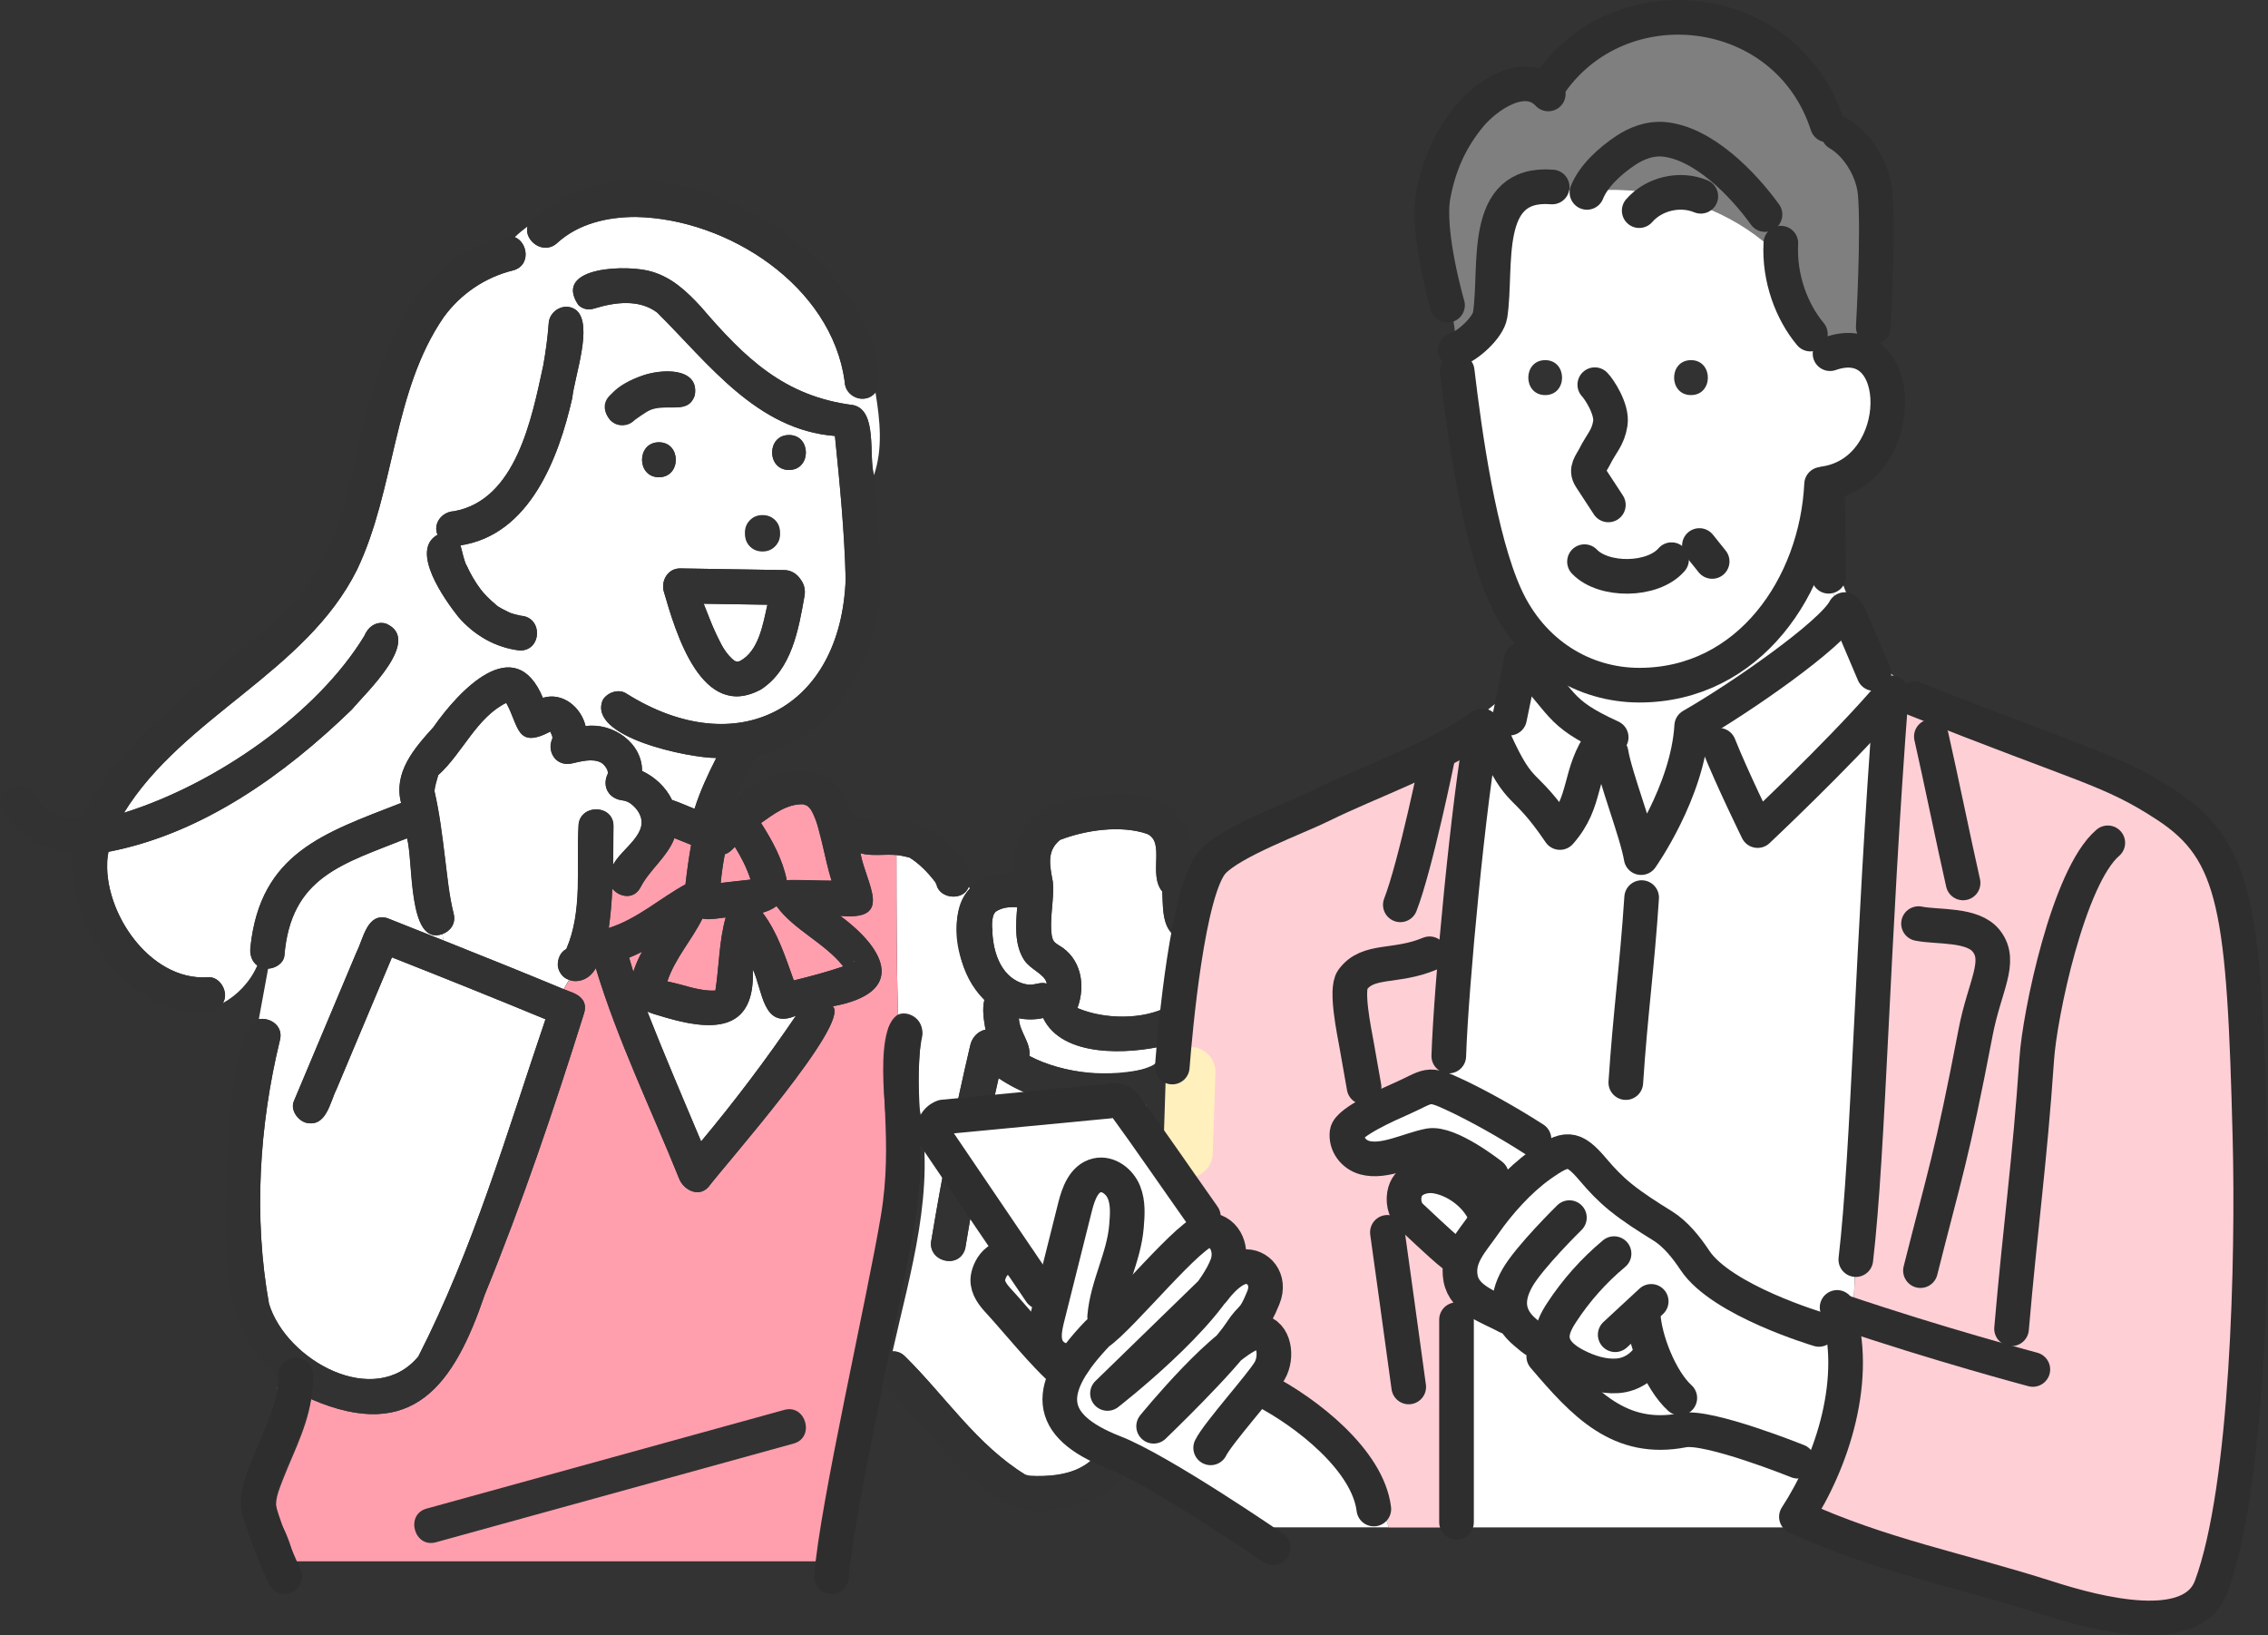
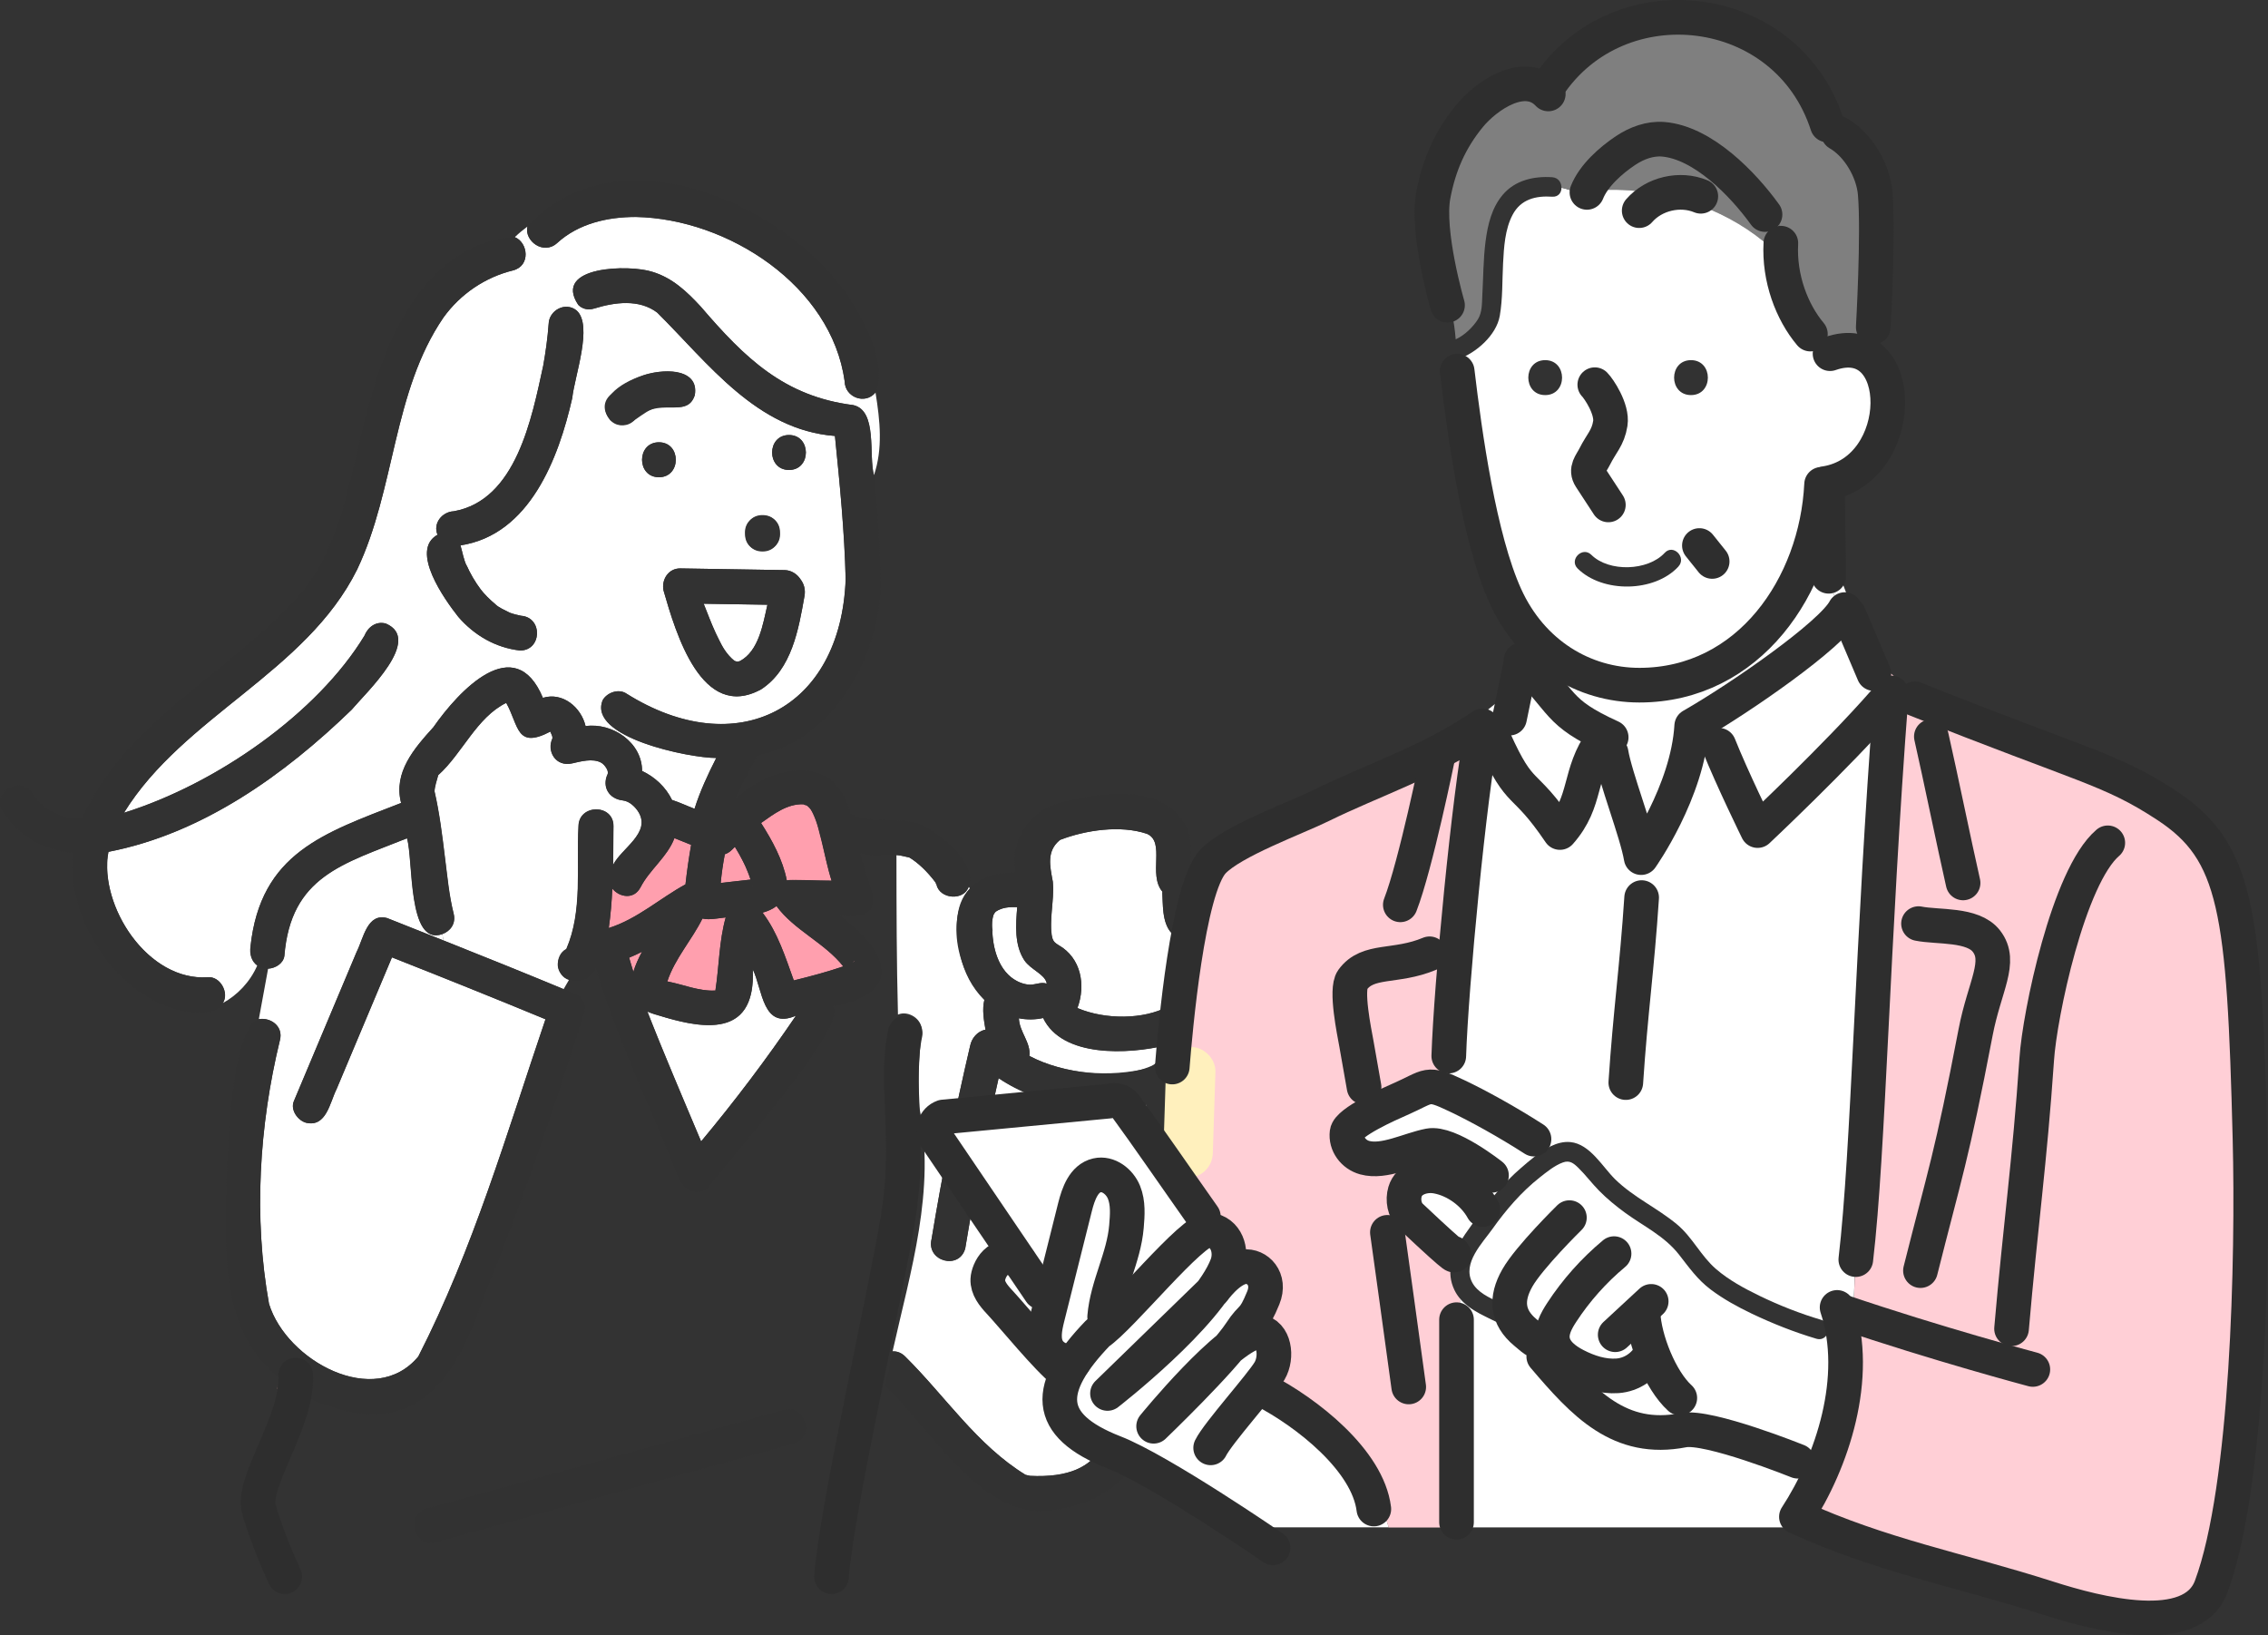
<svg xmlns="http://www.w3.org/2000/svg" id="_レイヤー_2" viewBox="0 0 536.81 387">
  <rect x="0" y="0" width="536.81" height="387" fill="#333333" stroke="none" />
  <defs>
    <style>.cls-1{fill:#323232;}.cls-2{fill:none;stroke:#2e2e2e;stroke-linecap:round;stroke-linejoin:round;stroke-width:8.2px;}.cls-3{fill:#fff0bd;}.cls-4{fill:#ff9fae;}.cls-5{fill:#ffcfd6;}.cls-6{fill:#fff;}.cls-7{fill:#7f7f7f;}</style>
  </defs>
  <g id="text">
    <path class="cls-4" d="M200.52,230.07s0,0,0,0c0,0,0-.02-.01-.02,0,0,0,.01.01.02Z" />
    <path class="cls-4" d="M165.42,234.09c-2.49-.46-4.98-1.35-7.48-1.83,1.81-5.47,5.76-9.72,8.32-14.88,1.79.39,3.69-.08,5.5-.27-1.59,5.65-1.55,11.55-2.44,17.31-1.44.06-2.58-.05-3.91-.33Z" />
    <path class="cls-4" d="M187.88,232.02c-1.98-5.49-3.79-11.29-7.39-16.04,1.19-.32,2.31-.8,3.3-1.55,4.19,5.73,11.38,8.67,15.81,14.28-3.84,1.3-7.77,2.35-11.72,3.32Z" />
    <path class="cls-4" d="M169.26,234.66c-.1.44-.11.16-.04-.04.02-.01.05-.03.07-.05,0,.03-.02.06-.03.09Z" />
    <path class="cls-4" d="M178.11,209.53c.03.12.05.22.02.24-.03.02-.03-.09-.02-.24Z" />
    <path class="cls-4" d="M178.71,207.91s0,0,0,0c0,0,0,0,0,0Z" />
    <path class="cls-4" d="M177.65,208.16c-2.36.27-4.71.51-7.07.8.21-2.28.55-4.55.97-6.8,1.04-.32,1.69-1.02,2.38-1.76,1.51,2.44,2.84,5.02,3.71,7.76Z" />
    <path class="cls-4" d="M221.6,209.1c.06.14.13.31.21.37-.06-.05-.11-.09-.15-.14-.02-.07-.05-.16-.06-.23Z" />
    <path class="cls-4" d="M111.43,119.98c.11-.04.16-.06,0,0h0Z" />
    <path class="cls-4" d="M221.6,209.1c-.03-.09-.06-.15-.11-.21.02-.03.06.03.11.21Z" />
    <path class="cls-4" d="M130.98,173.13c-.13,0-.25-.04-.37-.07.16-.01.29,0,.37.07Z" />
    <path class="cls-4" d="M131.36,173.74c-.2.25-.36.52-.5.78.1-.29.24-.56.5-.78Z" />
    <path class="cls-4" d="M130.08,172.84s.02,0,.05.03c-.02,0-.03-.02-.05-.03Z" />
    <path class="cls-4" d="M169.26,234.55s.03,0,.04,0c0,0,0,0,0,0-.02.02-.04.04-.07.06,0-.02.02-.04.03-.05Z" />
    <path class="cls-6" d="M181.64,143.12c-1.06,4.65-2.04,10.94-6.5,13.33-.22.05-.46.11-.54.14-.19.04-.59-.17-.68-.14-3.98-3.29-5.36-8.98-7.37-13.57,5.03.08,10.06.16,15.09.24Z" />
    <path class="cls-4" d="M187.27,208.24c-.38,0-.72.04-1.04.11-.94-4.87-3.44-9.43-6.09-13.58,2.99-2.1,6.17-4.6,10.09-4.43-.19.03.69.29.64.22.54.36.69.47,1.03.97,2.72,5.04,3.09,11.44,4.93,16.9-3.18-.06-6.37-.11-9.55-.18Z" />
    <path class="cls-4" d="M202.01,227.71c-.05,0-.13.05-.2.09,1.03-1.02.38-.12.2-.09Z" />
    <path class="cls-4" d="M200.59,230.18c.08.13.1.18,0,0h0Z" />
    <path class="cls-4" d="M156.71,232.04c-.26-.03-.17-.04,0,0h0Z" />
    <path class="cls-4" d="M151.96,225.24c-.78,1.46-1.56,3.09-2.05,4.76-.35-1.12-.69-2.23-1-3.36,1.04-.43,2.05-.89,3.05-1.4Z" />
    <path class="cls-4" d="M163.58,199.94c-.55,3.11-.99,6.21-1.34,9.35-6.05,3.3-11.45,8.23-18.16,10.33.45-3.11.7-6.21.84-9.33,1.67,2.07,5.14,2.69,6.69-.33,2.1-4.1,6.36-7.2,8.01-11.61,1.32.53,2.64,1.06,3.95,1.59Z" />
    <path class="cls-6" d="M156.7,240.56c11.47,3.4,22.09,4.18,21.48-11.17,2.36,4.91,2.32,14.4,10.22,10.97-6.98,10.29-14.48,20.22-22.45,29.76-4.31-10.23-8.67-20.39-12.72-30.73,1.06.52,2.24.84,3.47,1.16Z" />
    <path class="cls-6" d="M235.34,221.36c-.74-1.59-.68-3.46-.09-5.11,0,0-.02.05-.06.19.17-.25.23-.36.2-.34.1-.1.26-.29.29-.35,1.54-1.03,3.19-1.12,5.09-1.07-.33,4.15-.72,8.95,1.7,12.6,1.49,2.21,4.86,3.29,5.27,5.39,0,.03,0,.07,0,.12-1.49-.51-3,.47-4.51.21-5.98-.92-8.29-7.49-8.37-12.98.17.45.35.89.5,1.34Z" />
    <path class="cls-6" d="M249.13,222.16c-1.04-4.42.52-9.01.06-13.5-.69-3.73-1.55-7.26,1.71-9.9,6.01-2.31,14.31-3.56,20.59-1.43,4.41,1.94.22,9.61,3.61,13.65,0,.03,0,.06,0,.1.19,2.66-.15,7.25,2.2,9.74,13.83,17.15-8.9,23.4-22.29,17.74,2.02-5.45.87-11.85-4.43-14.88-.94-.66-1.15-.66-1.45-1.53Z" />
    <path class="cls-4" d="M254.59,238.44c-.2,0-.15-.22,0,0h0Z" />
    <path class="cls-4" d="M283.74,215.86c-.06-.12-.13-.23-.17-.36.38.52.3.55.17.36Z" />
    <path class="cls-4" d="M275.12,211.11s0-.01-.02-.02c0-.05,0-.08,0-.1.15.26.25.43.03.13Z" />
    <path class="cls-4" d="M235.24,216.24s0,0,0,0h0Z" />
    <path class="cls-4" d="M275.11,211.18s0-.06,0-.09t0,0s0,.05,0,.09Z" />
    <path class="cls-4" d="M65.61,328.43c0,.1-.08-.03-.11-.22.04.07.07.15.11.22Z" />
    <path class="cls-4" d="M65.51,327.83s-.02.12-.03.19c0,0,0,0,0-.01,0-.06.01-.12.04-.17Z" />
    <path class="cls-4" d="M65.48,328.04s0,0,0,.01c0,0,0-.02,0-.02,0,0,0,0,0,0Z" />
    <path class="cls-4" d="M65.72,328.65s.14.25.1.13c.13.18.26.35.43.51-.04-.03-.05-.02.04.07-.84-.87-.76-.99-.57-.72Z" />
    <path class="cls-4" d="M275.1,210.98s0,0,0,0c0-.04,0-.04,0,0Z" />
    <path class="cls-6" d="M273.19,251.96c-8.08,3.96-21.7,2.09-29.54-2.04.41-3.16-2.39-5.72-2.48-8.92,1.89.37,3.84.35,5.74-.06,4.53,9.42,20.18,8.62,29.09,6.46l-.15,3.26c-.9.03-1.87.48-2.66,1.3Z" />
    <path class="cls-6" d="M227.3,226.06c.87,4.02,2.76,7.73,5.68,10.57-.56,2.3-.12,4.76.27,7.06-1.92.35-3.3,2.03-3.65,3.87-3.55,15.13-6.59,30.37-9.12,45.7-1.28,5.23,6.55,7.39,7.97,2.2,2.23-13.51,4.88-26.95,7.9-40.3,9.99,6.75,23.17,8.29,34.99,6.3-1.39,20.91-2.39,41.54-5.96,62.28-1.92,15.01-2.93,26.49-21.66,25.53.07-.01-.84-.2-1-.24-11.48-7.02-19.03-18.65-28.46-27.97-.93-.95-1.99-1.3-3-1.23,4.27-19.11,10.27-38.21,6.31-57.92-.37-5.99-.02-11.99.56-17.95.24-2.78-3.16-4.92-5.59-3.85-.33-12.49-.35-24.89-.36-37.76,1.04.06,2.05.39,3.07.59,2.02,1.21,4.22,3.28,6.23,5.96-.03.04,0,.24.17.44.79,3.51,6.52,3.88,7.63.5.09.14.19.28.28.42-3.97,3.99-3.36,10.76-2.25,15.81Z" />
    <path class="cls-6" d="M61.26,241.2l2.2-11.97c1.73-.11,3.55-1.23,3.82-2.99,1.52-18.88,13.9-21.79,29.03-27.87,1.54,4.97.07,25.69,8.37,22.67.1.52.21,1.03.32,1.54-4.45-1.77-8.89-3.55-13.34-5.3-4.77-1.32-5.64,4.92-7.23,7.98-4.96,11.79-9.91,23.58-14.87,35.36-.87,2.07.95,4.55,2.89,5.09,4.81,1.13,5.63-4.81,7.23-7.98,4.37-10.39,8.73-20.77,13.1-31.16,12.14,4.8,24.27,9.65,36.34,14.65-9.16,26.96-17.08,54.34-30.1,79.81-10.36,12.46-31.21.99-35.34-12.47-3.68-20.38-2.33-42.19,2.56-62.32.94-3.43-2.3-5.53-4.97-5.04Z" />
    <path class="cls-6" d="M25.37,203.36c.03-.49.18-1.25.3-1.77,22.19-4.29,41.62-18.18,57.59-33.66,3.4-4.02,16.87-16.67,8.08-20.36-2.33-.64-4.25.82-5.09,2.89-11.1,18.28-34.92,35.03-56.91,41.89,14.09-22.84,43.09-33.21,55.19-57.57,9.05-19,8.4-42.07,20.44-59.65,4.04-5.6,9.88-9.53,16.51-11.15,4.17-1.12,3.51-6.58.37-7.86.95-.91,1.94-1.73,2.98-2.5-.79,3.34,3.79,6.85,7.04,3.88,5.06-4.62,11.95-6.18,18.64-6.16,21.76.42,46.31,16.3,49.41,38.92.04,3.74,4.86,5.62,7.3,2.62,1.09,6.72,1.77,13.32-.37,19.59-1.31-4.67.9-15.3-4.89-16.61-16.33-2.03-25.74-11.19-36.09-23.29-3.28-3.54-6.69-6.8-11.43-8.24-5.36-1.8-23.75-1.45-17.59,7.8-.15.43-.27.88-.38,1.34-2.66-2.16-6.56-.04-6.62,3.25-.24,3.29-.7,6.58-1.28,9.82-2.71,12.42-6.39,31.84-21.18,34.45-2.75.12-4.97,2.85-3.84,5.56-6.67,3.7,1.73,15.39,4.93,19.44,3.79,4.37,8.81,7.29,14.58,7.95,5.19.04,5.49-7.83.26-8.22-.81-.17-1.91-.42-2.73-.75-1.07-.57-2.58-1.19-3.4-2.01.48.37.54.42.19.15-1.41-1.16-2.76-2.49-3.85-3.93.1.13.2.26.31.39-1.4-1.85-2.57-3.87-3.5-5.99.07.16.14.32.2.49-.79-1.46-1.07-3.39-1.56-5.01,16.38-2.48,23.23-20.62,26.46-34.87.52-5.04,4.98-17.22,1.03-20.72.11-.46.23-.9.38-1.34.89.91,2.21,1.36,3.82.86,4.78-1.48,10.6-2.28,14.88.98,12.12,12.02,23.56,27.77,42.06,29.19,1.14,11.28,2.27,22.58,2.54,33.91-1.14,30.84-25.83,43.39-51.83,27.1-1.84-1.29-4.6-.32-5.66,1.48-3.74,8.84,20.56,13.73,26.86,13.72-1.97,3.88-3.83,7.87-5.14,12.02-1.78-.67-3.52-1.51-5.33-2.09-1.45-3-4.04-5.43-7.09-6.86.03-6.73-7.03-11.51-13.37-10.61-1.05-4.48-5.44-8.12-10.1-6.69-6.67-15.97-19.94-1.61-25.93,6.96-4.5,4.97-9.52,10.67-7.63,17.92-18.26,7.14-33.21,11.73-35.65,34-.27,1.75.23,3.49,1.61,4.47-1.68,3.86-4.68,7-8.17,8.91,1.58-2.41-.58-6.45-3.6-6.14-13.59.95-24.59-15.31-23.78-27.92ZM180.49,121.9c-5.41-.07-5.45,8.65-.02,8.61,5.41.07,5.45-8.65.02-8.61ZM186.75,102.95c-5.33,0-5.32,8.27,0,8.27s5.32-8.27,0-8.27ZM157.05,139.75c2.89,10.05,9.04,31.07,23.1,23.39,7.25-4.73,8.88-14.23,10.27-22.12.26-1.49-.08-2.88-.98-3.88-.72-1.3-2.16-2.2-3.66-2.22-8.25-.13-16.49-.27-24.74-.4-2.83-.05-4.52,2.67-3.99,5.23ZM155.96,112.94c5.33,0,5.32-8.27,0-8.27s-5.32,8.27,0,8.27ZM144.37,99.4c3.41,3.38,6.67-1.23,9.85-2.5,3.41-1.77,8.75,1.54,10.24-3.39,1.7-11.73-27.11-2.83-20.08,5.88Z" />
-     <path class="cls-4" d="M212.54,240.1c-.33-12.49-.35-24.89-.35-37.76-2.83-.25-5.77.34-8.53-.42,1.34,7.27,8.05,16.03-4.81,14.81,11.18,8.21,15.52,18.26-1.75,21.41,4.31,3.88-25.32,37.34-29.4,42.72-2.26,2.61-5.84.78-6.91-1.82-6.54-16.24-14.66-32.94-19.77-49.92-1.29,2.06-3.88,3.78-6.32,2.81l-1.26,2.17c2.56.95,5.93,1.95,4.81,5.7-7.04,22.45-14.61,44.85-23.52,66.63-7.21,21.17-16.88,35.16-41.07,24.69-1.25,7.87-5.2,14.45-7.73,21.84-1.05,3.11-.63,5.14.83,8.03,1.48,2.79,2.38,5.62,2.93,8.51h126.55c2.54-22.09,5.43-44.01,10.2-65.87,2.19-9.56,4.89-18.91,4.26-28.72-.41-6.95-4.49-31.2,1.86-34.81Z" />
    <path class="cls-6" d="M104.99,222.58c-.11-.51-.22-1.03-.32-1.54,1.83-.66,3.28-2.42,2.67-4.85-1.11-4.43-1.47-8.72-2.04-13.13-.63-5.25-1.31-10.71-2.49-15.83.05-1.05.57-2.72.88-3.8,5.75-5.17,9.06-13.63,16.1-17.11,3.04,5.44,2.34,11.05,10.45,6.8.16.49.52,1.06.49,1.38,0-.14,0-.15,0,0,0,0,0,0,0,0,0,.06,0,.14,0,.24-1.42,3.06.78,6.77,4.63,5.91,2.06-.46,4.89-1.26,6.89-.18.84.46,1.9,1.98,1.55,2.72-1.41,3.01.33,5.87,3.57,6.22,1.59.17,3.01,1.54,3.79,2.85,2.86,4.92-4.09,8.48-6.08,12.44.05-3.05.05-6.11.09-9.17.08-5.33-8.19-5.32-8.27,0-.51,9.58,1.02,20.04-2.86,29.02-2.94,1.53-2.52,6.4.62,7.37l-1.26,2.17c-9.44-3.92-18.93-7.74-28.44-11.53Z" />
    <path class="cls-1" d="M221.6,209.1c.02.07.04.16.06.23-.17-.2-.2-.4-.17-.44.05.06.07.12.11.21Z" />
    <path class="cls-1" d="M59.3,224.04c2.31-22.09,17.54-26.98,35.65-34-1.88-7.25,3.13-12.94,7.63-17.92,5.97-8.57,19.27-22.94,25.93-6.96,4.65-1.43,9.05,2.21,10.1,6.69,6.35-.9,13.4,3.88,13.37,10.61,3.05,1.42,5.64,3.86,7.09,6.86,1.81.58,3.55,1.42,5.33,2.09,1.31-4.15,3.17-8.14,5.14-12.02-6.34.02-30.57-4.89-26.86-13.72,1.06-1.81,3.82-2.77,5.66-1.48,26.03,16.3,50.7,3.71,51.83-27.1-.28-11.34-1.4-22.64-2.54-33.91-18.51-1.42-29.94-17.16-42.06-29.19-4.28-3.26-10.09-2.46-14.88-.98-1.61.5-2.92.04-3.82-.86.66-1.93,1.8-3.61,4.22-4.58-2.42.97-3.56,2.65-4.22,4.58-6.18-9.26,12.25-9.58,17.59-7.8,4.75,1.44,8.16,4.7,11.43,8.24,10.47,12.18,19.64,21.2,36.09,23.29,5.79,1.3,3.57,11.94,4.89,16.61-.93,2.74-2.38,5.41-4.6,8,2.22-2.59,3.66-5.26,4.6-8,.81,8.34,1.43,16.71,1.57,25.07,0,17.5-11.05,37.58-29.2,41.26-1.77,3.37-3.72,6.66-5.16,10.2,8.83-8.03,23.62-11.13,27.18,3.51,5.04,2.63,11.29.6,16.58,2.55,4.64,2.15,13.44,8.96,11.45,14.76-.73-1.12-1.47-2.23-2.21-3.35.74,1.12,1.49,2.23,2.21,3.35-1.11,3.39-6.83,3.01-7.63-.5.04.05.09.1.15.14-.12-.03-.24-.61-.32-.58-2.02-2.68-4.21-4.74-6.23-5.96-1.02-.2-2.02-.54-3.07-.59,0-.83,0-1.65,0-2.48,0,.83,0,1.65,0,2.48-2.83-.25-5.77.34-8.53-.42,1.34,7.28,8.05,16.03-4.81,14.81,11.21,8.23,15.5,18.26-1.75,21.41,4.29,3.94-25.28,37.26-29.39,42.72-2.26,2.61-5.84.78-6.91-1.82-6.54-16.24-14.66-32.94-19.77-49.92-3.83,6.85-13.17.63-6.94-4.56,3.88-8.98,2.35-19.43,2.86-29.02.08-5.32,8.35-5.33,8.27,0-.05,3.06-.05,6.11-.09,9.17,1.99-3.96,8.94-7.53,6.08-12.44-.78-1.31-2.2-2.67-3.79-2.85-3.24-.35-4.98-3.21-3.57-6.22.35-.74-.71-2.27-1.55-2.72-2-1.09-4.83-.28-6.89.18-3.85.86-6.04-2.85-4.63-5.91,0-.11,0-.19,0-.24.02-.32-.33-.88-.49-1.38-8.12,4.25-7.41-1.38-10.45-6.8-7.05,3.47-10.35,11.93-16.1,17.11-.31,1.09-.84,2.75-.88,3.8,1.18,5.12,1.85,10.57,2.49,15.83.57,4.41.93,8.71,2.04,13.13.61,2.43-.84,4.19-2.67,4.85-.48-2.52-.69-5.08.02-7.95-.72,2.87-.5,5.43-.02,7.95-8.3,3.02-6.83-17.69-8.37-22.67-15.14,6.08-27.52,9-29.03,27.87-.27,1.76-2.09,2.88-3.82,2.99l2.16-11.75-2.16,11.75c-.91.09-1.85-.2-2.54-.71.31-.71.58-1.44.79-2.19-.22.75-.48,1.48-.79,2.19-1.38-.98-1.89-2.72-1.61-4.47ZM167.73,217.53c-.52.02-1-.05-1.46-.15-2.56,5.16-6.51,9.41-8.32,14.88,3.82.73,7.42,2.35,11.39,2.16.89-5.75.85-11.65,2.44-17.31-1.34.18-2.7.37-4.04.42ZM169.22,234.62c-.11.36-.01.34.07-.05-.02.02-.05.04-.07.05ZM169.29,234.54s0,0,0,0c-.01,0-.03,0-.04,0,0,.02-.02.03-.03.05.02-.02.05-.04.07-.06ZM177.16,206.75c-.84-2.23-1.98-4.33-3.22-6.35-.69.73-1.34,1.43-2.38,1.76-.43,2.25-.77,4.52-.97,6.8,2.36-.28,4.71-.53,7.07-.8-.16-.47-.32-.95-.49-1.41ZM178.11,209.53c0,.15,0,.26.02.24.02-.02,0-.12-.02-.24ZM178.71,207.91s0,0,0,0c0,0,0,0,0,0ZM194.32,198.54c-.83-2.86-1.14-6.26-3.46-7.99.05.08-.84-.18-.64-.22-3.92-.17-7.1,2.33-10.09,4.43,2.65,4.16,5.15,8.71,6.09,13.58,3.5-.26,7.08.11,10.6.07-.96-3.26-1.7-6.57-2.5-9.88ZM202.01,227.71c.19-.03.83-.93-.2.09.07-.04.15-.08.2-.09ZM200.59,230.19c.1.17.08.13,0,0h0ZM200.52,230.07s0-.02-.01-.02c0,0,0,.01.01.02ZM199.6,228.71c-4.43-5.62-11.62-8.55-15.81-14.28-.99.75-2.11,1.23-3.3,1.55,3.6,4.75,5.41,10.56,7.39,16.04,3.95-.96,7.88-2.01,11.72-3.32ZM158.16,251.61c2.55,6.19,5.18,12.35,7.78,18.52,7.97-9.55,15.46-19.47,22.45-29.76-7.9,3.43-7.86-6.07-10.22-10.97.85,17.35-13.47,13.99-24.95,10,1.58,4.11,3.28,8.17,4.94,12.21ZM156.71,232.04c-.17-.04-.26-.03,0,0h0ZM149.91,230c.49-1.66,1.26-3.29,2.05-4.76-1,.51-2.01.97-3.05,1.4.32,1.12.65,2.24,1,3.36ZM151.62,209.96c-1.55,3.03-5.01,2.41-6.69.33-.14,3.12-.39,6.22-.84,9.33,6.7-2.09,12.1-7.02,18.16-10.33.35-3.14.79-6.25,1.34-9.35-1.32-.53-2.64-1.06-3.95-1.59-1.65,4.41-5.92,7.51-8.01,11.61ZM131.36,173.74c-.26.22-.4.49-.5.78.14-.27.3-.53.5-.78ZM130.98,173.13c-.13,0-.25-.04-.37-.07.12.02.23.07.37.07ZM130.13,172.87s-.03-.02-.05-.03c.02.01.03.02.05.03Z" />
    <path class="cls-1" d="M7.8,187.83c2.35,4.01,7.09,5.95,11.61,5.89,9.86-22.15,33.15-33.59,49.23-50.52,13.09-12.82,14.13-32.36,19.18-49.14,4.37-16.61,14.84-36.93,34.03-37.94-1.96,1.89-3.77,4.07-5.58,6.47,1.8-2.41,3.61-4.59,5.58-6.47,3.14,1.28,3.8,6.74-.37,7.86-6.62,1.62-12.47,5.56-16.51,11.15-12.04,17.58-11.4,40.65-20.44,59.65-12.09,24.36-41.09,34.73-55.19,57.57,21.97-6.85,45.82-23.63,56.91-41.89.84-2.07,2.75-3.53,5.09-2.89,8.78,3.88-4.67,16.24-8.08,20.36-15.97,15.48-35.39,29.36-57.59,33.66-2.29,13.08,9.42,30.61,23.48,29.69,3.01-.31,5.18,3.73,3.6,6.14-5.7,3.11-12.71,2.92-17.5-2.83,4.79,5.75,11.81,5.94,17.5,2.83-.72,1.22-2.07,1.95-3.6,2.13-18.41,1.34-33.79-20.54-31.87-37.68-6.8-.67-12.85-3.88-16.63-9.86-2.85-4.51,4.3-8.66,7.14-4.17Z" />
    <path class="cls-1" d="M211.27,319.82c1.01-.07,2.07.28,3.01,1.23,9.43,9.32,16.99,20.95,28.46,27.97.16.05,1.07.23,1,.24,18.77.93,19.72-10.49,21.66-25.53,3.57-20.74,4.57-41.37,5.96-62.28-11.82,1.99-25,.44-34.99-6.3-3.02,13.36-5.67,26.79-7.9,40.3-1.42,5.17-9.26,3.06-7.97-2.2,2.53-15.33,5.57-30.57,9.12-45.7.35-1.84,1.73-3.53,3.65-3.87-.4-2.3-.84-4.76-.27-7.06-6.16-6.35-9.47-19.01-3.43-26.37,2.1,3.26,4.01,6.51,5.28,9.77.15,4.39,1.36,9.23,5.09,11.7,1.17.76,2.52,1.29,3.93,1.31,1.27,0,2.59-.71,3.86-.25,0-.04,0-.09,0-.12-.4-2.11-3.77-3.18-5.27-5.39-2.42-3.65-2.03-8.44-1.7-12.6-1.9-.05-3.55.04-5.09,1.07-.03.06-.19.25-.29.35.03-.01-.03.09-.2.34.05-.14.06-.19.06-.19-.47,1.2-.46,2.51-.41,3.77-1.27-3.26-3.18-6.51-5.28-9.77,2.8-2.94,6.84-3.76,10.87-3.81-1.6-6.95,3.02-14.06,9.58-16.2,9.87-2.73,25.84-5.36,31.06,6.02,1.64,3.54-.15,7.52,1.34,11,1.21,2.52,1.02,5.36,1.1,8.09,0,0,0,0,0,0,0-.03,0-.08.01-.18,0,.07,0,.14.02.21,10.36,9.74,6.99,28.7-7.55,31.99l.11-2.37-.11,2.37c-8.9,2.15-24.57,2.95-29.09-6.46-1.9.42-3.85.43-5.74.06.08,3.2,2.88,5.76,2.48,8.92,8.38,4.42,19.07,5.14,28.22,2.89,1.49-.67,2.4-2.22,3.98-2.15l-.89,19.25.89-19.25c2.87-.16,5.54,3.16,4.05,5.99-2.3,29.58-2.36,60.42-10.92,88.9-3.85,7.29-12.54,11.17-20.39,11.94-16.68,1.91-28.17-19.41-39.08-29.44M65.26,325.39c-11.85-9.96-12.05-26.2-11.74-40.44.13-7.52.69-41.59,7.74-43.76l-3.3,17.99,3.3-17.99c2.67-.49,5.91,1.6,4.97,5.04-4.9,20.13-6.24,41.95-2.57,62.32,4.12,13.46,24.99,24.93,35.34,12.47,13.02-25.46,20.94-52.85,30.1-79.81-12.07-4.99-24.19-9.85-36.34-14.65-4.37,10.39-8.73,20.77-13.1,31.16-1.6,3.17-2.42,9.11-7.23,7.98-1.94-.53-3.76-3.01-2.89-5.09,4.96-11.79,9.91-23.58,14.87-35.36,1.58-3.07,2.46-9.3,7.23-7.98,4.45,1.76,8.9,3.53,13.34,5.3.61,2.76,1.36,5.54,1.36,8.7,0-3.16-.75-5.94-1.36-8.7,9.95,3.96,19.89,7.95,29.77,12.07,2.23.62,4.4,2.18,3.48,5.15-7.04,22.45-14.61,44.85-23.52,66.63-7.17,21.13-16.93,35.18-41.07,24.69M235.24,216.24h0,0ZM283.61,215.62c.12.32.49.62-.04-.12.01.04.03.08.04.12ZM254.59,238.44c-.15-.22-.2,0,0,0h0ZM248.79,218.45c.03,1.96-.33,4.15,1.79,5.24,5.31,3.03,6.46,9.44,4.43,14.88,13.41,5.66,36.12-.6,22.29-17.74-2.35-2.48-2.01-7.08-2.2-9.74,0,.03,0,.06,0,.09,0-.04,0-.06,0-.09.22.29.17.2,0-.1,0-.05,0-.04,0,0-3.4-4.07.8-11.68-3.61-13.65-6.28-2.14-14.58-.88-20.59,1.43-3.26,2.65-2.39,6.17-1.71,9.9.26,3.27-.32,6.53-.4,9.79Z" />
    <path class="cls-1" d="M275.1,210.98s0,.06,0,.1t0,0s0-.08,0-.1c0,0,0,0,0,0Z" />
    <path class="cls-1" d="M187.83,341.63c-28.22,7.79-56.44,15.58-84.66,23.36-5.14,1.42-7.33-6.56-2.2-7.97,28.22-7.79,56.44-15.58,84.66-23.36,5.14-1.42,7.33,6.56,2.2,7.97Z" />
    <path class="cls-1" d="M180.15,163.14c-14.07,7.68-20.2-13.33-23.1-23.39-.54-2.57,1.16-5.28,3.99-5.23,8.25.13,16.49.27,24.74.4,2.92.14,5.16,3.18,4.64,6.1-1.39,7.89-3.01,17.39-10.27,22.12ZM169.41,149.77c1.21,2.34,2.22,5.18,4.51,6.67.09-.04.48.17.68.14.08-.03.32-.08.54-.14,4.46-2.39,5.44-8.68,6.5-13.33-5.03-.08-10.06-.16-15.09-.24.83,2.35,1.8,4.59,2.86,6.9Z" />
    <path class="cls-1" d="M130.75,174.5s0,0,0,0c0-.15,0-.13,0,0Z" />
    <path class="cls-1" d="M103.56,126.56c-1.13-2.71,1.09-5.44,3.84-5.56,14.79-2.61,18.46-22.02,21.18-34.45.58-3.24,1.03-6.54,1.28-9.82.06-3.28,3.97-5.42,6.62-3.25-1.05,4.42-.61,9.56-6.98,10.62,6.36-1.06,5.93-6.2,6.98-10.62,3.96,3.56-.52,15.65-1.03,20.72-3.22,14.25-10.08,32.39-26.46,34.87.49,1.62.77,3.55,1.56,5.01-.07-.16-.14-.32-.2-.49.93,2.12,2.1,4.14,3.5,5.99-.1-.13-.2-.26-.31-.39,1.1,1.45,2.44,2.77,3.85,3.93.35.28.28.23-.19-.15.82.83,2.33,1.44,3.4,2.01.82.33,1.93.58,2.73.75,5.22.38,4.94,8.27-.26,8.22-5.76-.66-10.79-3.58-14.58-7.95-3.21-4.06-11.59-15.72-4.93-19.44ZM111.53,119.95s-.02,0-.1.04c.08-.03.11-.04.1-.04Z" />
    <path class="cls-1" d="M155.96,104.67c5.32,0,5.33,8.27,0,8.27s-5.33-8.27,0-8.27Z" />
    <path class="cls-1" d="M186.75,102.95c5.32,0,5.33,8.27,0,8.27s-5.33-8.27,0-8.27Z" />
    <path class="cls-1" d="M150.22,99.4c-3.72,3.84-9.7-2.17-5.85-5.85,2.36-2,4.84-3.63,7.76-4.69,4.14-1.54,13.54-1.98,12.32,4.65-2.24,5.88-8.62-.02-14.24,5.88Z" />
    <path class="cls-1" d="M184.62,126.03c.42,5.55-8.3,5.91-8.28.34-.42-5.55,8.3-5.91,8.28-.34Z" />
    <path class="cls-1" d="M124.83,53.63c2.73-2.01,5.82-3.5,9.63-4.26-3.81.76-6.9,2.25-9.63,4.26,20.64-22.6,59.72-6.24,75.18,15.43,4.05,5.84,10.28,16.93,7.22,23.83-.56-3.46-1.23-6.95-1.66-10.44.44,3.49,1.1,6.98,1.66,10.44-2.46,2.98-7.24,1.13-7.3-2.62-3.1-22.63-27.65-38.5-49.41-38.92-6.69-.01-13.59,1.55-18.64,6.17-3.26,2.97-7.83-.54-7.04-3.88Z" />
    <path class="cls-2" d="M214.25,244.48c-2.57,12.29,1.45,24.89-1.71,43.89-3.15,19-14.57,68.75-15.72,84.76" />
    <path class="cls-2" d="M69.99,325.41c.57,10.78-10.39,25.13-8.74,31.58,1.66,6.44,6.14,16.14,6.14,16.14" />
    <path class="cls-6" d="M349,287.4c-1.99-3.42-5.71-6.43-9.77-6.82-4.06-.39-6.05,3.31-3.06,6.22,2.39,2.33,4.87,4.59,7.37,6.79.23.2.47.4.71.6.33.04.65.17.96.41.95-1.71,2.12-3.34,3.24-4.89.39-.54.78-1.07,1.17-1.6-.23-.17-.44-.4-.62-.71Z" />
    <path class="cls-6" d="M282.84,289.04c-5.13-7.26-10.16-14.58-15.32-21.82-.8-1.12-1.97-3.63-3.18-4.32-.62-.36-1.34-.09-2.01,0-1.09.13-2.19.21-3.28.31-8.64.83-17.28,1.65-25.92,2.48-3.04.29-6.08.61-9.13.87-.04,0-.09,0-.14,0-.15.13-.43.33-.41.49.06.4-.09.64.1,1.09.22.51.68,1,.99,1.45,6.19,9.12,12.38,18.25,18.57,27.37.1.11.18.23.24.35,1.42,2.09,2.83,4.18,4.25,6.27,1.41-5.62,2.82-11.24,4.23-16.87,1.23-4.92,3.45-11.94,9.96-10.85,7.29,1.22,7.72,9.81,7.01,15.57-.71,5.79-3.26,11.15-4.48,16.8.13-.13.25-.25.38-.38,4.57-4.74,8.93-9.72,13.73-14.23,1.54-1.44,3.27-3,5.1-3.93-.25-.16-.48-.37-.68-.66Z" />
    <path class="cls-6" d="M286.11,293.37c.23.07.08-.03,0,0h0Z" />
-     <path class="cls-6" d="M244.32,306.93c-1.5-2.22-3.01-4.43-4.51-6.65-1.91-.77-3.63.5-3.72,2.51-.11,2.46,3.57,5.34,5.1,7.1,1.29,1.48,2.56,3.02,3.86,4.55.19-1.58.61-3.16.98-4.66.15-.61.31-1.22.46-1.83-.79.09-1.62-.19-2.18-1.02Z" />
    <path class="cls-6" d="M257.74,282.96c-1.33,2.88-1.81,6.27-2.58,9.33-.95,3.77-1.89,7.54-2.84,11.31-.84,3.37-1.85,6.74-2.52,10.14-.31,1.57-.63,3.51.48,4.85.71.85,1.73,1.21,2.79,1.34,1.93-2.6,4.12-4.8,6.39-6.97-.22-.34-.34-.78-.28-1.33.67-6.68,3.67-12.69,4.87-19.24.56-3.03,1.21-7.48-.57-10.21-1.84-2.82-4.5-1.89-5.74.78Z" />
    <path class="cls-6" d="M430.53,136.38c-.03-1.87-.05-3.74-.08-5.61-2.1,6.42-5.27,12.48-9.57,17.78-6.83,8.43-16.54,14.13-27.33,15.53-9.84,1.28-19.74-1.15-27.56-7.07-.07.62-.18,1.23-.34,1.83,1.83,2.09,3.6,4.23,5.49,6.3,3.13,3.42,7.22,5.47,11.37,7.38,1.74.8,1.37,2.74.17,3.67.43.26.75.71.87,1.38,1.17,6.71,4.01,13.01,5.88,19.56,1.11-1.93,2.13-3.91,3.09-5.91,1.46-3.06,2.72-6.21,3.7-9.46.54-1.78.99-3.58,1.33-5.4.3-1.6.14-3.66.65-5.18.67-1.99,4.44-3.36,6.15-4.42,2.47-1.54,4.91-3.12,7.33-4.75,4.98-3.34,9.89-6.82,14.56-10.59,2.91-2.35,6.59-4.97,8.44-8.32.09-.16.19-.29.29-.42-.8-1.27-1.22-2.71-1.34-4.21-1.33.41-3.07-.29-3.1-2.1Z" />
    <path class="cls-6" d="M368.14,168.64c-2.32-2.47-4.43-5.09-6.67-7.61-.66,3.17-1.31,6.35-1.97,9.52-.52,2.53-3.97,1.91-4.43-.22-.67.76-1.31,1.54-1.97,2.31,0,.05,0,.1-.02.16.92-.36,1.98-.14,2.51,1.03,1.82,4,3.67,8.07,6.76,11.26,2.48,2.57,4.76,5.2,6.88,8.03,1.59-2.57,2.51-5.37,3.32-8.38.96-3.54,2.19-6.88,4.15-9.97-3.14-1.63-6.12-3.53-8.57-6.14Z" />
    <path class="cls-6" d="M353.05,171.79c.07.26.09.55.05.85.65-.77,1.3-1.55,1.97-2.31-.06-.3-.07-.64,0-1,.31-1.48.61-2.96.92-4.45l-5.83,4.67c1.51-.63,2.85.77,2.89,2.23Z" />
    <path class="cls-6" d="M276.33,256.28s0,.02.01.03c.12-.55.24-1.11.36-1.66-.04,0-.08-.02-.12-.03-.09.55-.18,1.1-.24,1.65Z" />
    <path class="cls-6" d="M322.96,357.73c-.88-6.24-4.98-11.37-9.39-15.62-4.53-4.36-9.75-8-15.3-10.95-3.28,4.02-7.34,8-9.73,12.62-1.36,2.63-5.31.3-3.96-2.32,2.42-4.69,6.56-8.76,9.87-12.83,1.33-1.63,2.79-3.25,3.88-5.05.95-1.56,1.71-5.04-.38-6.09-.04-.02-.06-.04-.08-.05-.02,0-.05,0-.08,0-.12.01-.27.07-.38.11-.24.08-.45.16-.68.26-.8.36-1.56.86-2.28,1.35-.8.54-1.56,1.13-2.31,1.74-1.06,1.3-2.15,2.59-3.31,3.84-4.54,4.95-9.3,9.73-14.15,14.39-2.17,2.09-5.08-1-3.24-3.24,2.33-2.86,4.78-5.63,7.28-8.34,3.2-3.47,6.51-6.88,10.17-9.88,1.3-1.61,2.54-3.26,3.8-4.93.8-1.07,1.83-1.98,2.58-3.08,1.03-1.51,2.6-4.39,1.78-6.22-1.49-3.33-5.08-.09-7.84,2.86-.63.9-1.28,1.75-1.88,2.52-6.66,8.51-15.05,15.94-23.57,22.55-2.26,1.75-5.42-1.12-3.24-3.24,4.22-4.1,8.44-8.21,12.67-12.32,3.95-3.84,7.75-8.07,11.95-11.64,1.33-1.8,2.68-3.81,3.26-5.91.38-1.4.28-3.19-.85-4.23-.43-.39-.9-.51-1.43-.68,0,0,0,0-.01,0-4.02,2.72-7.33,6.29-10.67,9.81-3.89,4.1-7.63,8.41-11.82,12.2-2.45,2.21-5.25,4.76-7.34,7.68-.13.42-.37.81-.73,1.08-1.14,1.8-1.99,3.72-2.3,5.79-.98,6.4,6.45,9.7,11.26,11.64,5.19,2.1,10.07,4.96,14.87,7.83,6.42,3.85,12.73,7.89,18.95,12.07h30.38c-.4-1.32-.85-2.62-1.37-3.9-.63,2.08-3.99,2.68-4.35.15Z" />
    <path class="cls-6" d="M427.6,350.09c-1.66-.97-3.33-1.96-5.02-2.98-1.98-.76-3.97-1.48-5.97-2.17-4.21-1.47-8.48-2.87-12.85-3.78-4.5-.93-8.17.45-12.79.06-11.87-.99-19.96-10.06-27.21-18.58-.84-.98-.68-2.16-.08-2.99-.71-.14-1.4-.44-2.09-.92-1.84-1.3-3.67-2.92-4.9-4.82-.01-.02-.02-.04-.04-.06-.35,0-.71-.09-1.08-.29-3.42-1.83-7.54-3.26-10.06-6.3.04.99.08,1.99.13,2.99.78.29,1.39.97,1.39,2.05v47.94c0,.49-.13.9-.34,1.23h78.56c-.41-.18-.82-.36-1.23-.54-1.1-.5-1.45-2.18-.82-3.14,1.58-2.44,3.06-5.02,4.4-7.71Z" />
    <path class="cls-6" d="M432.57,313.62c.66,1.56-.55,3.82-2.65,3.2-5.22-1.55-10.36-3.59-15.28-5.93-3.39-1.62-6.71-3.44-9.72-5.7-3.19-2.4-5.13-5.23-7.56-8.33-3.43-4.36-8.31-6.64-12.71-9.85-2.18-1.59-4.26-3.29-6.16-5.22-1.71-1.73-3.16-3.69-4.89-5.39-1.15-1.13-2.09-1.88-3.68-1.3-1.98.72-3.87,2.28-5.51,3.57-4.33,3.42-7.97,7.67-11.15,12.14-2.39,3.36-7.15,8.1-4.85,12.61,1.22,2.39,4.05,3.71,6.68,4.87.02-2.54.91-5.1,2.27-7.36,3.23-5.36,8.04-10.03,12.48-14.4,2.11-2.07,5.35,1.17,3.24,3.24-3.35,3.29-6.62,6.72-9.55,10.39-1.91,2.38-4.17,5.41-3.9,8.63.17,1.95,1.35,3.43,2.75,4.68,1.17,1.04,1.75,1.73,2.96,1.6.44-2.65,1.99-5.26,3.63-7.57,3.28-4.62,7.1-8.79,11.44-12.44,2.24-1.89,5.5,1.34,3.24,3.24-3.08,2.6-5.93,5.44-8.48,8.57-1.99,2.44-6.56,7.27-5.21,10.69,1.28,3.24,6.47,4.97,9.54,5.56,3.6.69,6.81-.36,8.87-3.26-.58-1.74-1.02-3.52-1.32-5.27-1.04.97-2.09,1.93-3.13,2.9-2.16,2.01-5.41-1.23-3.24-3.24,2.84-2.63,5.68-5.26,8.52-7.89,2.16-2.01,5.41,1.23,3.24,3.24-.42.39-.84.77-1.25,1.16.36,6.42,3.3,14,8.02,18.46,2.15,2.03-1.1,5.27-3.24,3.24-2.28-2.15-4.17-4.88-5.66-7.88-2.61,2.42-6.07,3.63-9.85,3.28-2.6-.24-5.48-1.01-8.06-2.28,2.59,2.8,5.38,5.42,8.57,7.46,4.65,2.98,9.92,4.2,15.41,3.46,3.92-.53,7.27-.15,11.13.83,6.33,1.61,12.54,3.83,18.6,6.26,2.71,1.09,1.52,5.52-1.22,4.42-.76-.31-1.53-.6-2.3-.9,1.69,1.02,3.36,2.01,5.02,2.98,5.55-11.15,8.62-24.1,6.03-36.21-.36-.08-.71-.17-1.06-.26Z" />
    <path class="cls-6" d="M438.56,315.26c0-.2,0-.41,0-.61-.03,0-.07,0-.1-.01.04.21.07.42.1.62Z" />
    <path class="cls-5" d="M527.93,224.93c-.89-7.58-2.22-15.62-6.19-22.28-3.24-5.44-8.31-9.11-13.69-12.34-5.7-3.41-11.8-5.93-17.98-8.29-12.51-4.79-25.06-9.48-37.5-14.44-2.08-.83-1.86-3.62-.42-4.39l-6.98-5.77c.12.28.24.55.35.83.38.89.2,1.74-.25,2.38.29.6.59,1.18.93,1.74,1.37-1.13,3.93-.59,3.76,1.63-.06.75-.11,1.49-.17,2.24.23.15.46.3.7.43-.24-.13-.47-.28-.7-.43-.88,11.74-1.66,23.48-2.36,35.23-1.11,18.85-1.99,37.71-2.99,56.56-.7,13.37-1.35,26.78-2.9,40.08-.17,1.42-1.34,2.14-2.46,2.18-.09,2.88-.24,5.77-.36,8.64,11.94,4,23.99,7.72,36.13,11.09.38-1.08.43-2.24.4-3.43-.87-.23-1.55-.93-1.44-2.11.98-11.24,2.18-22.45,3.33-33.67,1.61-15.67,1.96-31.54,5.32-46.97,1.54-7.08,3.43-14.13,6.02-20.91,2.02-5.28,4.43-11.25,8.79-15.07,2.21-1.94,5.47,1.29,3.24,3.24-4.75,4.17-7.07,11.2-9.02,17-4.25,12.63-6.56,25.54-7.57,38.78-1.47,19.23-3.85,38.38-5.52,57.59-.15,1.75-1.86,2.46-3.14,2.11.03,1.18-.03,2.34-.4,3.43,2.3.64,4.6,1.27,6.91,1.88,2.86.76,1.64,5.18-1.22,4.42-14.11-3.75-28.12-7.99-41.97-12.61,0,.32,0,.63,0,.95.6.07,1.21.13,1.83.19-.62-.06-1.23-.12-1.83-.19,0,.2,0,.41,0,.61,2,12.5-1.26,25.72-6.97,37.12,1.69.95,3.39,1.89,5.14,2.83-1.75-.94-3.45-1.88-5.14-2.83-.96,1.91-1.98,3.77-3.07,5.56,3.44,1.5,6.93,2.89,10.47,4.16,15.76,5.68,32.17,9.53,48.18,14.46,5.48,1.69,11.12,3.18,16.83,3.78,4.71.5,10.82.85,14.78-2.27,1.88-1.48,2.58-3.65,3.28-5.85.78-2.45,1.43-4.93,2-7.43,1.36-5.93,2.31-11.96,3.06-17.99,1.74-13.98,2.55-28.08,2.98-42.16.38-12.57.4-25.15.07-37.72-.37-13.99-.61-28.08-2.24-41.99ZM459.34,173.69c2.61,11.52,4.9,23.12,7.51,34.65.65,2.88-3.77,4.1-4.42,1.22-2.61-11.52-4.9-23.12-7.51-34.65-.65-2.88,3.77-4.1,4.42-1.22ZM473.36,231.57c-.87,3.66-2.17,7.21-3.03,10.88-1.84,7.94-3.14,16.01-4.89,23.97-2.57,11.71-5.77,23.27-8.69,34.89-.72,2.87-5.14,1.64-4.42-1.22,1.63-6.48,3.33-12.95,4.99-19.42,3.14-12.25,5.61-24.61,8.07-37.01.75-3.78,1.9-7.43,2.96-11.13.64-2.21,1.62-5.01.67-7.28-1.09-2.6-4.18-3.21-6.68-3.55-2.94-.4-5.93-.37-8.86-.9-2.9-.53-1.67-4.95,1.22-4.42,6.42,1.17,15.6-.25,18.58,7.27,1.02,2.56.7,5.32.08,7.94Z" />
    <path class="cls-6" d="M438.46,314.63s.07,0,.1.01c0-.32,0-.63,0-.95-.1-.03-.2-.07-.3-.1.07.35.13.69.19,1.04Z" />
    <path class="cls-6" d="M441.55,160.55c-1.72-4.04-3.44-8.08-5.15-12.12-1.04,1.13-2.19,2.18-3.3,3.16-3.1,2.77-6.41,5.32-9.76,7.79-6.67,4.93-13.59,9.6-20.77,13.78-1.07,10.96-5.84,22-12.15,30.93-1.02,1.44-3.82,1.58-4.19-.55-1.43-8.19-5.34-15.78-6.94-23.93-1.22,2.59-1.99,5.3-2.8,8.16-1.15,4.07-2.9,7.62-5.65,10.85-1.02,1.2-2.83.66-3.6-.46-2.57-3.76-5.45-6.97-8.54-10.27-2.82-3.01-4.71-6.67-6.43-10.38-.52,3.21-.96,6.43-1.38,9.65-2.69,20.77-4.97,41.81-5.68,62.75-.05,1.44-1.16,2.17-2.28,2.21-.07,1.25-.09,2.5-.09,3.74,3.13,1.18,6.15,2.91,9.06,4.47,4.2,2.26,8.32,4.68,12.34,7.25.91.58,1.17,1.48,1.03,2.3.59.45,1.17.91,1.74,1.4,1.52-.73,3.1-1.16,4.69-1,4.63.45,7.58,5.85,10.57,8.79,4.4,4.31,9.98,6.79,14.65,10.68,3.66,3.05,5.65,7.47,9.23,10.56,3.05,2.64,6.71,4.61,10.32,6.36,4.71,2.28,9.65,4.22,14.67,5.7.73.22,1.19.68,1.43,1.22.35.09.71.18,1.06.26-.28-1.3-.62-2.58-1.03-3.86-.84-2.62,2.91-3.84,4.18-1.76.64.22,1.29.43,1.93.65.12-2.87.27-5.76.36-8.64-1.18.04-2.3-.68-2.12-2.18.78-6.73,1.3-13.49,1.75-20.25,2.37-35.67,3.61-71.39,6.16-107.05-8.62,9.55-17.87,18.59-27.24,27.39-1,.94-2.93.91-3.6-.46-3.34-6.81-6.58-13.69-9.41-20.73-1.1-2.74,3.34-3.93,4.42-1.22,2.31,5.76,4.94,11.4,7.65,16.99,9.51-9,18.87-18.26,27.51-28.09.36-.41.76-.63,1.17-.71.06-.7.38-1.23.82-1.59-.34-.56-.65-1.14-.93-1.74-.91,1.3-2.94,1.75-3.71-.06ZM390.86,212.42c-.98,14.62-2.77,29.16-3.75,43.78-.2,2.94-4.78,2.95-4.59,0,.98-14.62,2.77-29.16,3.75-43.78.2-2.94,4.78-2.95,4.59,0Z" />
    <polygon class="cls-6" points="351.4 279.78 351.41 279.78 351.41 279.78 351.4 279.78" />
    <path class="cls-6" d="M351.41,279.78s0,0,0,0c.26.2.02.02,0,0,0,0,0,0,0,0-.03-.02-.06-.05-.11-.08-.4-.3-.81-.6-1.22-.9-1.24-.89-2.51-1.74-3.82-2.52-.55-.33-1.13-.69-1.75-1.04v2.13c3.25,1.49,6.08,4.04,7.98,6.97.6-.76,1.22-1.5,1.85-2.23-.27-.63-.54-1.26-.81-1.89-.68.18-1.45.09-2.13-.44Z" />
    <polygon class="cls-6" points="351.41 279.78 351.41 279.78 351.41 279.78 351.41 279.78" />
    <path class="cls-5" d="M344.72,200.45c.88-8,1.77-16.04,3.08-23.99-1.72,1.03-3.46,2-5.23,2.94,0,.11-.02.22-.04.33-.96,4.68-1.99,9.35-3.07,14.01-1.64,7.04-3.21,14.24-5.8,21.01-1.05,2.73-5.48,1.54-4.42-1.22,2.59-6.76,4.16-13.97,5.8-21.01.81-3.5,1.6-7.01,2.35-10.53-6.08,2.9-12.33,5.47-18.48,8.25-7.69,3.48-15.62,6.69-23.1,10.58-2.54,1.32-5.94,3-7.5,5.24-1.43,2.05-2.13,4.68-2.79,7.05-3.54,12.74-4.7,26.27-5.74,39.41-.14,1.72-1.77,2.43-3.05,2.13-.11.55-.23,1.1-.36,1.66,1.06,2.98,1.85,6.04,2.03,9.06.05.75-.22,1.31-.63,1.67.72,2.8,1.13,5.64,1.25,8.55,2.6,3.72,5.19,7.44,7.81,11.14.55.78.51,1.55.14,2.15,1.39.09,2.8.76,4.19,2.31,1.81,2.02,2.28,4.28,1.98,6.56,4.43-1.17,8.88,2.27,8.72,7.04-.1,3.32-1.76,5.81-3.61,8.23,1.76.04,3.39.9,4.6,3.13,2.24,4.14.63,7.96-1.72,11.35,5.89,3.18,11.44,7.17,16.21,11.87,4.7,4.64,9.13,10.44,10.07,17.16.05.39.02.74-.08,1.07.52,1.28.97,2.59,1.37,3.9h14.11c-.21-.33-.34-.74-.34-1.23v-47.94c0-1.88,1.85-2.56,3.2-2.05-.05-1-.1-2-.13-2.99-.5-.6-.94-1.26-1.3-2.01-1-2.1-1.15-4.12-.78-6.07-1.32-.43-2.5-1.78-3.41-2.59-1.8-1.6-3.56-3.23-5.31-4.87-2.19-2.04-4.24-3.79-4.61-6.92-.64-5.44,3.94-9.14,9.13-8.81,1.83.11,3.61.61,5.28,1.38v-2.13c-1.95-1.12-4.17-2.15-6.28-1.75-6.48,1.21-16.9,6.99-20.99-1.62-3.03-6.38,4.28-9.58,8.91-11.83,2.55-1.23,5.15-2.35,7.7-3.58,2.52-1.22,4.74-1.95,7.51-1.09.5.15.99.33,1.48.51,0-1.25.01-2.5.09-3.74-1.18.04-2.36-.7-2.3-2.21.17-4.94.51-9.88.87-14.81.86-11.57,1.96-23.13,3.23-34.66ZM330.59,291.03c1.75,12.19,3.35,24.39,5.05,36.59.4,2.89-4.02,4.13-4.42,1.22-1.7-12.19-3.3-24.4-5.05-36.59-.41-2.89,4.01-4.13,4.42-1.22ZM338.97,227.93c-3.98,1.59-8.05,1.86-12.19,2.71-1.5.31-2.98.73-4.11,1.81-.89.85-.88,1.66-.88,2.85,0,3.17.59,6.34,1.17,9.45.73,3.97,1.43,7.95,2.12,11.93.51,2.89-3.92,4.12-4.42,1.22-.79-4.5-1.62-9-2.41-13.5-.62-3.55-1.38-7.35-.93-10.96.45-3.65,3.56-5.93,6.93-6.9,4.49-1.29,9.11-1.27,13.51-3.03,2.75-1.1,3.93,3.34,1.22,4.42Z" />
    <path class="cls-6" d="M361.92,271.56c-4.02-2.57-8.13-4.99-12.34-7.25-2.11-1.13-4.45-2.61-6.83-3.65-.02.32-.04.64-.07.96.03-.32.05-.64.07-.96-1.09-.48-2.2-.86-3.29-1.07-2.23-.43-4.83,1.6-6.76,2.46-1.98.88-3.95,1.76-5.87,2.75-1.18.61-2.35,1.24-3.47,1.95-.62.39-1.94,1.04-2.26,1.75-.35.77.76,2.35,1.63,2.86,1.39.82,3.22.66,4.75.39,3.54-.62,6.82-2.3,10.36-2.86,2.46-.4,4.83.45,7.05,1.45,3.5,1.59,6.75,3.81,9.76,6.19,1.63,1.28.5,3.26-1.11,3.69.27.63.54,1.26.81,1.89,1.74-2.02,3.6-3.94,5.65-5.7,1.93-1.66,4.38-3.84,7.01-5.1-.57-.49-1.16-.95-1.74-1.4-.25,1.44-1.76,2.67-3.34,1.66Z" />
    <path class="cls-6" d="M435.12,136.38c.02,1.14-.66,1.84-1.49,2.1.12,1.49.53,2.94,1.34,4.21.76-.89,1.92-.87,2.79-.34l-2.64-6.91c0,.32,0,.63.01.95Z" />
    <path class="cls-6" d="M275.87,255.02c.16.42.32.84.47,1.26.07-.55.15-1.1.24-1.65-.19-.05-.37-.14-.53-.24l-.18.63Z" />
    <path class="cls-7" d="M415.88,52.06s-.07-.08-.11-.12c-4.5-6.19-10.46-12.65-17.71-15.55-4.26-1.7-8.28-1.31-12.14,1.22-2.92,1.91-5.66,4.36-7.44,7.39,3.75-.2,7.54-.04,11.3.48,3.99-2.38,8.97-2.94,13.4-1.23,2.39.92,1.77,4.44-.27,4.58,5.98,2.29,11.56,5.58,16.3,9.84,0-.37,0-.74.02-1.12.07-1.72,1.66-2.43,2.95-2.15-.66-1.45-1.39-2.89-2.02-4.37-.21,1.68-2.87,2.72-4.27,1.02Z" />
    <path class="cls-6" d="M433.76,85.91c-2.67.9-3.87-3.04-1.61-4.25-.64-.4-1.25-.89-1.83-1.43-.71,1.2-2.31,1.81-3.43.44-5.08-6.19-7.76-14.02-7.69-22.01-4.75-4.27-10.32-7.55-16.3-9.84-.29.02-.61-.03-.95-.16-3.95-1.52-8.21-.83-11.35,1.86-.34.29-.68.61-.99.95-1.8,1.95-4.59-.47-3.7-2.55.1-.24.25-.47.45-.69,1.01-1.09,2.16-2.01,3.41-2.75-3.76-.52-7.55-.68-11.3-.48-.06.1-.12.19-.17.28.4.23.8.45,1.2.67-.52.5-1.15.6-1.83.59-.02.05-.05.1-.07.16-.99,2.28-3.94.98-4.16-1.09-1.28-.45-2.57-.91-3.85-1.18,0,1.14-.74,2.22-2.2,2.12-3.92-.26-7.43.61-9.37,4.27-1.82,3.44-2.06,7.68-2.26,11.49-.22,4.12-.07,8.36-.78,12.44-.81,4.59-5.64,8.84-9.91,10.26-.08.03-.15.05-.22.06,0,.2.02.39.03.59,1.08.09,2.17.82,2.33,2.17,1.46,12.27,3.2,24.56,6.12,36.58,2.47,10.15,5.71,20.48,13.78,27.61,7.98,7.05,19,9.27,29.26,6.93,20.08-4.57,31.45-24.96,32.49-44.35.07-1.22.89-1.93,1.83-2.14.21-.11.45-.2.73-.25,7.94-1.36,12.86-8.54,13.1-16.35.09-3.01-.43-6.41-2.53-8.72-2.19-2.41-5.37-2.19-8.23-1.23ZM365.73,91.66c-2.96,0-2.95-4.59,0-4.59s2.95,4.59,0,4.59ZM376.73,104.68c1.4-2.29,2.68-4.43,1.82-7.17-.53-1.69-1.48-3.54-2.7-4.85-2.01-2.16,1.23-5.41,3.24-3.24,2.98,3.21,5.16,8.13,4.03,12.5-.68,2.65-2.37,4.88-3.67,7.25-.27.49-.96,1.28-1.04,1.85-.16,1.04.67,1.83,1.2,2.64,1.01,1.56,2.03,3.11,3.05,4.66,1.64,2.47-2.34,4.76-3.96,2.32-1.03-1.55-2.04-3.1-3.05-4.66-.81-1.24-1.79-2.48-1.94-4.01-.25-2.56,1.74-5.22,3.02-7.3ZM397.27,134.07c-5.65,6.15-17.95,6.32-23.86.47-2.1-2.08,1.14-5.32,3.24-3.24,4.19,4.15,13.41,3.83,17.37-.47,2-2.18,5.24,1.07,3.24,3.24ZM400.24,87.52c2.96,0,2.95,4.59,0,4.59s-2.95-4.59,0-4.59ZM406.87,134.49c-.81.81-2.47.97-3.24,0-1.01-1.26-2.01-2.52-3.02-3.77-.78-.97-.96-2.29,0-3.24.81-.81,2.47-.97,3.24,0,1.01,1.26,2.01,2.52,3.02,3.77.78.97.96,2.29,0,3.24Z" />
    <path class="cls-6" d="M377.67,46.53c.68.01,1.31-.08,1.83-.59-.4-.22-.8-.44-1.2-.67-.23.41-.44.82-.63,1.25Z" />
    <path class="cls-7" d="M441.08,77.43c.35-6.16.59-12.34.69-18.51.15-8.97,1.07-20-7.81-25.39-.75-.45-1.07-1.12-1.09-1.79-1.03.14-2.15-.31-2.56-1.56-1.9-5.75-5.13-10.91-9.63-14.98-15.31-13.83-40.47-10.78-52.08,6.14.87,2.01-1.89,4.36-3.75,2.51-4.52-4.49-11.46.83-14.72,4.44-4.59,5.06-7.58,11.84-8.67,18.55-.82,5.03.15,10.41,1.12,15.35.62,3.17,1.35,6.33,2.25,9.43.36,1.23-.27,2.15-1.16,2.57.44,2,.71,4.04.88,6.11,2.09-.94,4.08-2.88,5.25-4.73,1.04-1.65.95-3.81,1.05-5.71.24-4.26.22-8.53.77-12.77.51-3.91,1.46-7.93,4.08-11.01,2.91-3.43,7.36-4.43,11.68-4.14,1.48.1,2.21,1.31,2.2,2.47,1.28.27,2.57.73,3.85,1.18-.04-.39.02-.8.2-1.22,2-4.62,6.11-8.29,10.3-10.94,4.31-2.73,9.23-3.47,14.1-1.91,8.91,2.85,16.01,10.35,21.42,17.72-.26-.76-.48-1.53-.62-2.32.14.79.36,1.57.62,2.32.09.13.19.25.28.38.36.49.47.97.41,1.41.63,1.48,1.36,2.91,2.02,4.37.92.2,1.69.92,1.64,2.15-.05,1.12-.03,2.23.04,3.35,0,.08.02.16.03.24,0-.08-.02-.16-.03-.24.38,5.98,2.45,11.86,6.28,16.53.75.91.67,1.99.19,2.8.58.54,1.18,1.03,1.83,1.43.12-.07.25-.12.39-.17,3.07-1.03,6.45-1.24,9.39.06.1-.7.22-1.41.35-2.11-.72-.31-1.25-.98-1.19-2.01Z" />
    <path class="cls-6" d="M342.21,298.07s-.08-.04-.13-.18c.24.56.4.5.21.28-.03-.03-.05-.07-.08-.1Z" />
    <path class="cls-3" d="M281.82,247.8c-3.26.15-5.75,2.57-5.86,5.86-.21,6.41-.41,12.82-.62,19.23-.1,3.06,2.76,5.99,5.86,5.86,3.26-.15,5.75-2.57,5.86-5.86.21-6.41.41-12.82.62-19.23.1-3.06-2.76-5.99-5.86-5.86Z" />
    <path class="cls-2" d="M246.3,305.77l-24.74-36.48c-1.16-1.81-.32-4.23,1.7-4.95l39.31-3.76c1.39-.49,2.93-.02,3.81,1.17,4.66,6.33,12.32,17.48,18.44,26.14" />
-     <path class="cls-2" d="M430.53,314.61s-23.03-6.8-29.36-16.34c-2-3.02-4.58-6.27-7.66-8.17-3.29-2.04-6.86-4.28-9.93-6.77-2.53-2.05-4.57-4.21-6.49-6.49-4.76-5.64-6.46-5.43-12.52-1.14-4.97,3.53-9.83,8.94-13.3,13.95-2.98,4.3-6.5,7.7-5.57,12.85.92,5.15,7.01,6.87,11.03,9.08" />
    <path class="cls-2" d="M371.46,288.16s-9.51,9.33-12.32,14.28c-2.82,4.95-2.48,9.28,1.91,12.91,2.42,2,2.8,2.78,5.76,1.75" />
    <path class="cls-2" d="M382.03,296.68c-4.79,3.99-8.98,8.69-12.39,13.91-1.31,2-2.55,4.3-2.15,6.66.46,2.74,2.98,4.64,5.45,5.91,3.05,1.57,6.46,2.68,9.88,2.44,3.43-.24,6.41-2.33,8.04-5.36" />
    <path class="cls-2" d="M390.82,307.98c-2.84,2.63-5.68,5.26-8.52,7.89" />
    <path class="cls-2" d="M363.08,269.58c-6.3-4.05-13.17-7.85-18.3-10.28-7.26-3.45-6.26-2.26-13.63.95-2.31,1.01-12.01,5.29-12.32,7.79-.34,2.71,1.53,5.19,4.16,5.92,4.64,1.28,10.55-1.91,15.28-2.82,4.73-.92,14.75,7.02,14.75,7.02" />
    <path class="cls-2" d="M254.16,322.29c-2.33.08-4.84-.81-6.08-2.79-1.41-2.27-.81-5.21-.16-7.8,2.18-8.7,4.36-17.4,6.54-26.1.78-3.1,2.07-6.73,5.18-7.45,2.67-.62,5.36,1.47,6.39,4,1.03,2.54.82,5.38.59,8.11-.62,7.39-4.54,13.98-5.16,21.37" />
    <path class="cls-2" d="M301.32,366.3s-26.62-18.29-37.61-22.57c-16.61-6.48-16.32-15.29-3.85-28.25,5.46-3.61,22.45-24.84,26.31-24.41,4.13.46,5.53,4.95,4.25,8.34-4.48,11.9-28.29,30.36-28.29,30.36l25-24.31s3.62-5.21,7.29-5.67c3.19-.4,6.42,2.86,4.59,7.34-2.43,5.94-2.54,3.9-5.38,8.24-4.26,6.51-20.58,22.16-20.58,22.16,0,0,17.78-21.84,24.83-22.4,3.8.48,4.55,6.01,2.61,9.31-1.94,3.3-12.26,14.76-13.94,18.2" />
    <path class="cls-2" d="M251.77,324.55c-3.85-2.98-11.94-12.93-15.26-16.49-1.39-1.49-2.8-3.24-2.71-5.27.09-2.03,2.37-7.14,7.42-4.38" />
    <path class="cls-2" d="M388.89,310.71c.24,6.22,4.09,15.95,8.7,20.13" />
    <path class="cls-2" d="M343.91,296.55s3.08,3.61-10.03-8.75c-1.48-1.39-1.9-3.83-1.32-5.78.89-3.01,4.47-4.2,7.55-3.63,4.4.81,8.71,3.93,10.86,7.85" />
    <path class="cls-2" d="M498.89,199.46c-9.33,7.95-16.15,40.76-16.82,51.23-1.69,24.64-3.84,39.2-5.96,63.77" />
    <line class="cls-2" x1="432.52" y1="115.59" x2="432.83" y2="136.38" />
    <path class="cls-2" d="M344.9,87.83c1.79,15.07,5.22,39.62,11.41,53.26,6.2,13.64,18.56,21.06,31.71,21.06,25.94,0,41.96-23.53,43.13-47.54" />
    <path class="cls-2" d="M433.15,83.7c18.27-6.42,18.57,27.61-1.12,30.73" />
-     <path class="cls-2" d="M395.64,132.45c-4.48,5.18-16.13,5.18-20.61.47" />
    <path class="cls-2" d="M360.04,156.19c10.54,10.23,7.95,12.19,21.31,18.3" />
    <path class="cls-2" d="M353.62,175c6.53,14.47,6.69,8.88,15.6,22.02,6.62-7.5,4.18-13.81,10.09-22.02" />
    <path class="cls-2" d="M436.65,144.26c-3.11,5.94-24.72,20.94-36.24,27.53-.92,15.6-11.97,31.17-11.97,31.17-.94-5.76-6.16-19.02-7.11-24.78" />
    <path class="cls-2" d="M406.83,176.37c3.09,7.77,9.18,20.19,9.18,20.19,0,0,18.67-17.54,29.82-30.28" />
    <line class="cls-2" x1="360.04" y1="156.64" x2="357.29" y2="169.95" />
    <line class="cls-2" x1="437.6" y1="145.44" x2="443.53" y2="159.4" />
    <path class="cls-2" d="M402.23,129.1c1.01,1.26,2.01,2.52,3.02,3.77" />
    <path class="cls-2" d="M366.46,22.23c-5.54-5.91-14.69.4-18.65,5.23-4.63,5.65-7.24,11.69-8.57,18.77-1.65,8.79,3.37,26,3.37,26" />
    <path class="cls-2" d="M375.61,45.53c1.6-4.01,5.65-7.57,9.15-9.91,2.63-1.75,5.76-2.92,8.91-2.66,9.41.78,18.93,10.64,24.09,17.81" />
    <path class="cls-2" d="M435.12,31.55c4.7,2.7,8.26,8.82,8.72,14.22.81,9.6-.46,31.65-.46,31.65" />
-     <path class="cls-2" d="M367.38,44.25c-16.97-1.38-12.93,18.96-14.68,30.28-.46,2.99-5.35,7.43-8.25,8.27" />
    <path class="cls-2" d="M421.51,57.55c-.46,8.26,2.59,16.28,6.99,21.51" />
    <path class="cls-2" d="M447.66,163.98c-4.57,59.51-5.36,108.11-8.41,134.11" />
    <path class="cls-2" d="M457.13,174.3c2.18,9.6,5.33,25.04,7.51,34.65" />
    <path class="cls-2" d="M454.09,218.58c4.59.92,12.85,0,16.06,4.13,3.8,4.88-.44,10.63-2.54,21.56-5.72,29.82-7.28,33.44-13.06,56.43" />
    <path class="cls-2" d="M366.46,20.39c16.62-25.02,56.43-20.64,66.06,9.18" />
    <path class="cls-2" d="M350.86,171.78c-11.93,8.26-26.29,12.99-38.08,18.81-6.01,2.97-21.1,8.42-25.69,13.3-5.98,6.35-8.95,39.94-9.63,48.63" />
    <path class="cls-2" d="M377.47,91.04c.92.92,4.21,5.76,3.67,9.18-.54,3.42-2.12,4.7-3.67,7.8-.89,1.77-2.27,3.06-1.01,5.01,1.4,2.16,2.8,4.32,4.22,6.46" />
    <path class="cls-2" d="M365.39,321.03c9.47,11.13,17.96,20.37,33.03,17.43,5.94-1.16,27.07,7.34,27.07,7.34" />
    <path class="cls-2" d="M299.04,328.98c10.29,5.32,24.72,16.64,26.13,28.14" />
    <path class="cls-2" d="M434.82,309.41c5.51,16.52-1.13,36.56-9.63,49.55,20.36,9.27,38.3,12.44,59.64,19.27,11.63,3.72,33.98,9.52,38.54-2.75,8.72-23.46,9.89-77.98,9.18-105.97-1.38-54.13-3.12-68.03-19.73-78.91-13.3-8.72-19.16-9.06-59.64-25.23" />
    <path class="cls-2" d="M435.73,310.33c22.94,7.8,45.42,13.76,45.42,13.76" />
    <path class="cls-2" d="M350.86,172.24c-3.15,16.36-7.41,61.03-7.95,77.68" />
    <path class="cls-2" d="M388.56,212.42c-1.1,16.72-2.65,27.06-3.75,43.78" />
    <line class="cls-2" x1="344.74" y1="312.31" x2="344.74" y2="360.25" />
    <path class="cls-2" d="M340.31,179.12s-5.24,25.68-8.87,35.01" />
    <path class="cls-2" d="M328.38,291.64c1.42,9.92,2.77,20.21,5.05,36.59" />
    <path class="cls-2" d="M338.36,225.72c-8.14,3.41-14.56,1.11-18.23,6.16-1.68,2.32.41,12.32.92,15.14.66,3.7,1.26,7.11,1.81,10.27" />
    <path class="cls-2" d="M387.98,49.85c3.5-4.02,9.66-5.45,14.58-3.4" />
    <path class="cls-1" d="M400.24,85.23c5.32,0,5.33,8.27,0,8.27s-5.33-8.27,0-8.27Z" />
    <path class="cls-1" d="M365.73,85.23c5.32,0,5.33,8.27,0,8.27s-5.33-8.27,0-8.27Z" />
  </g>
</svg>